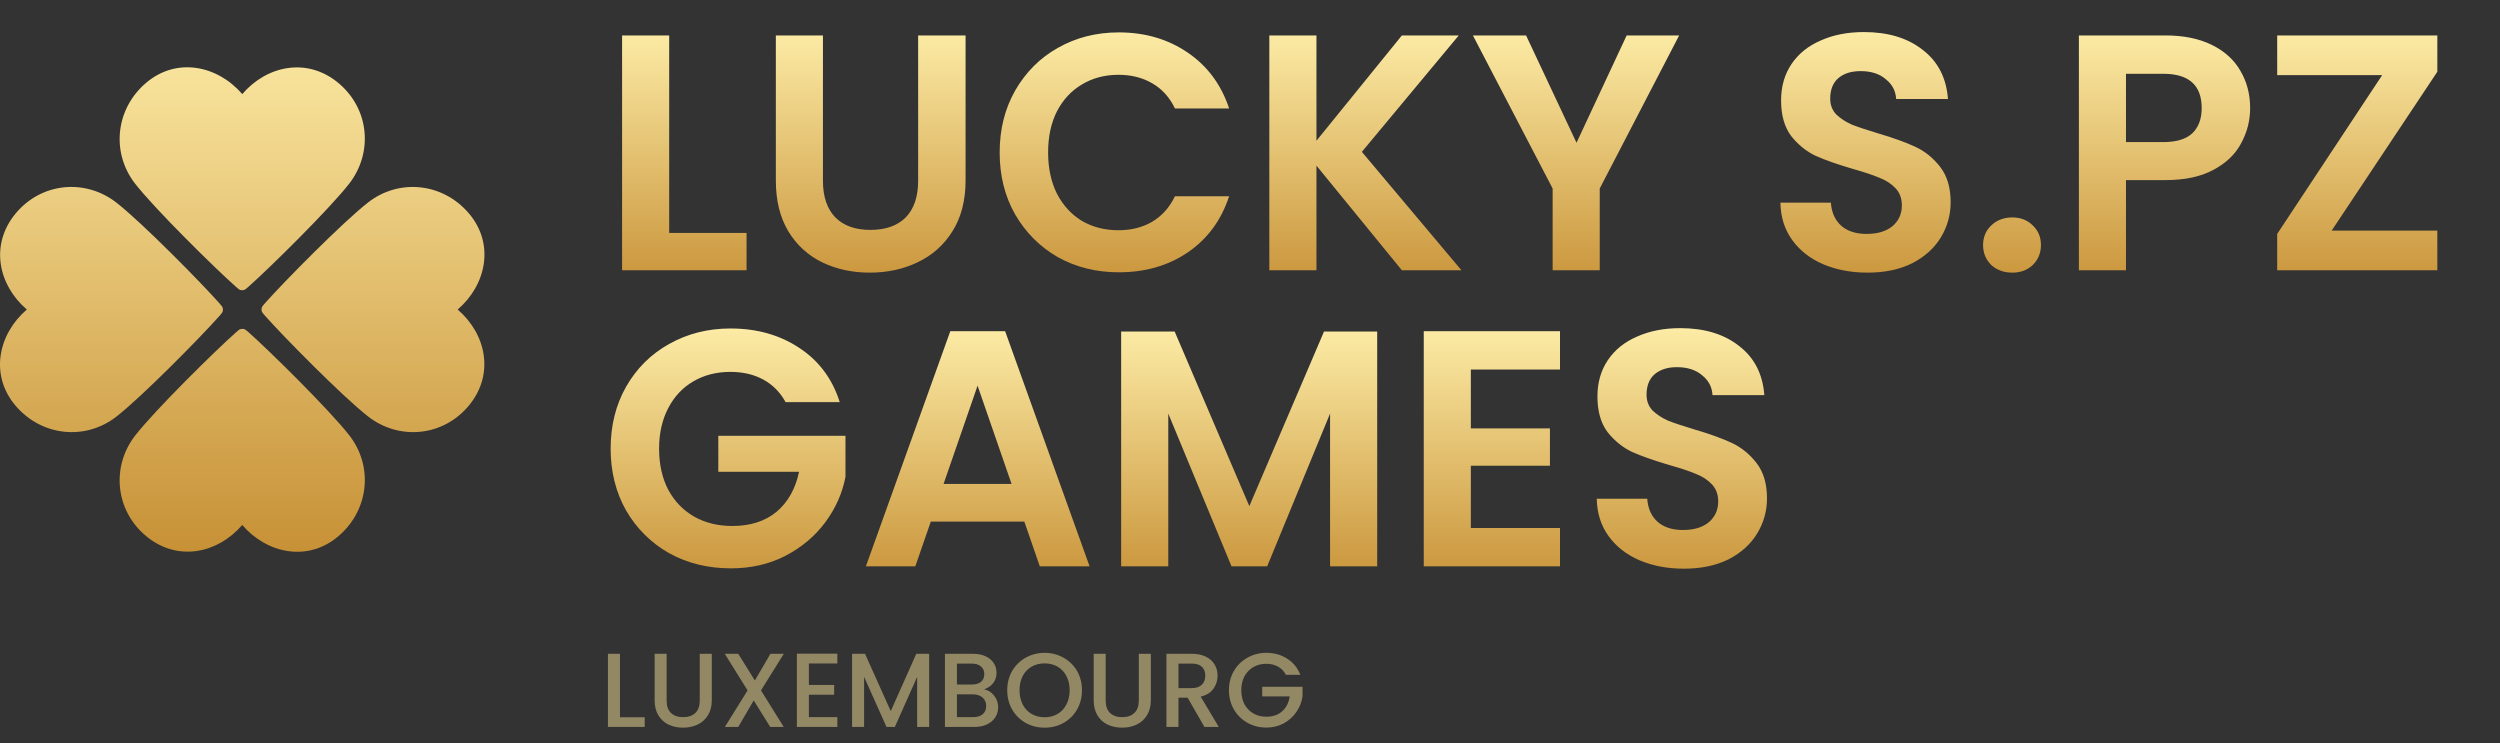
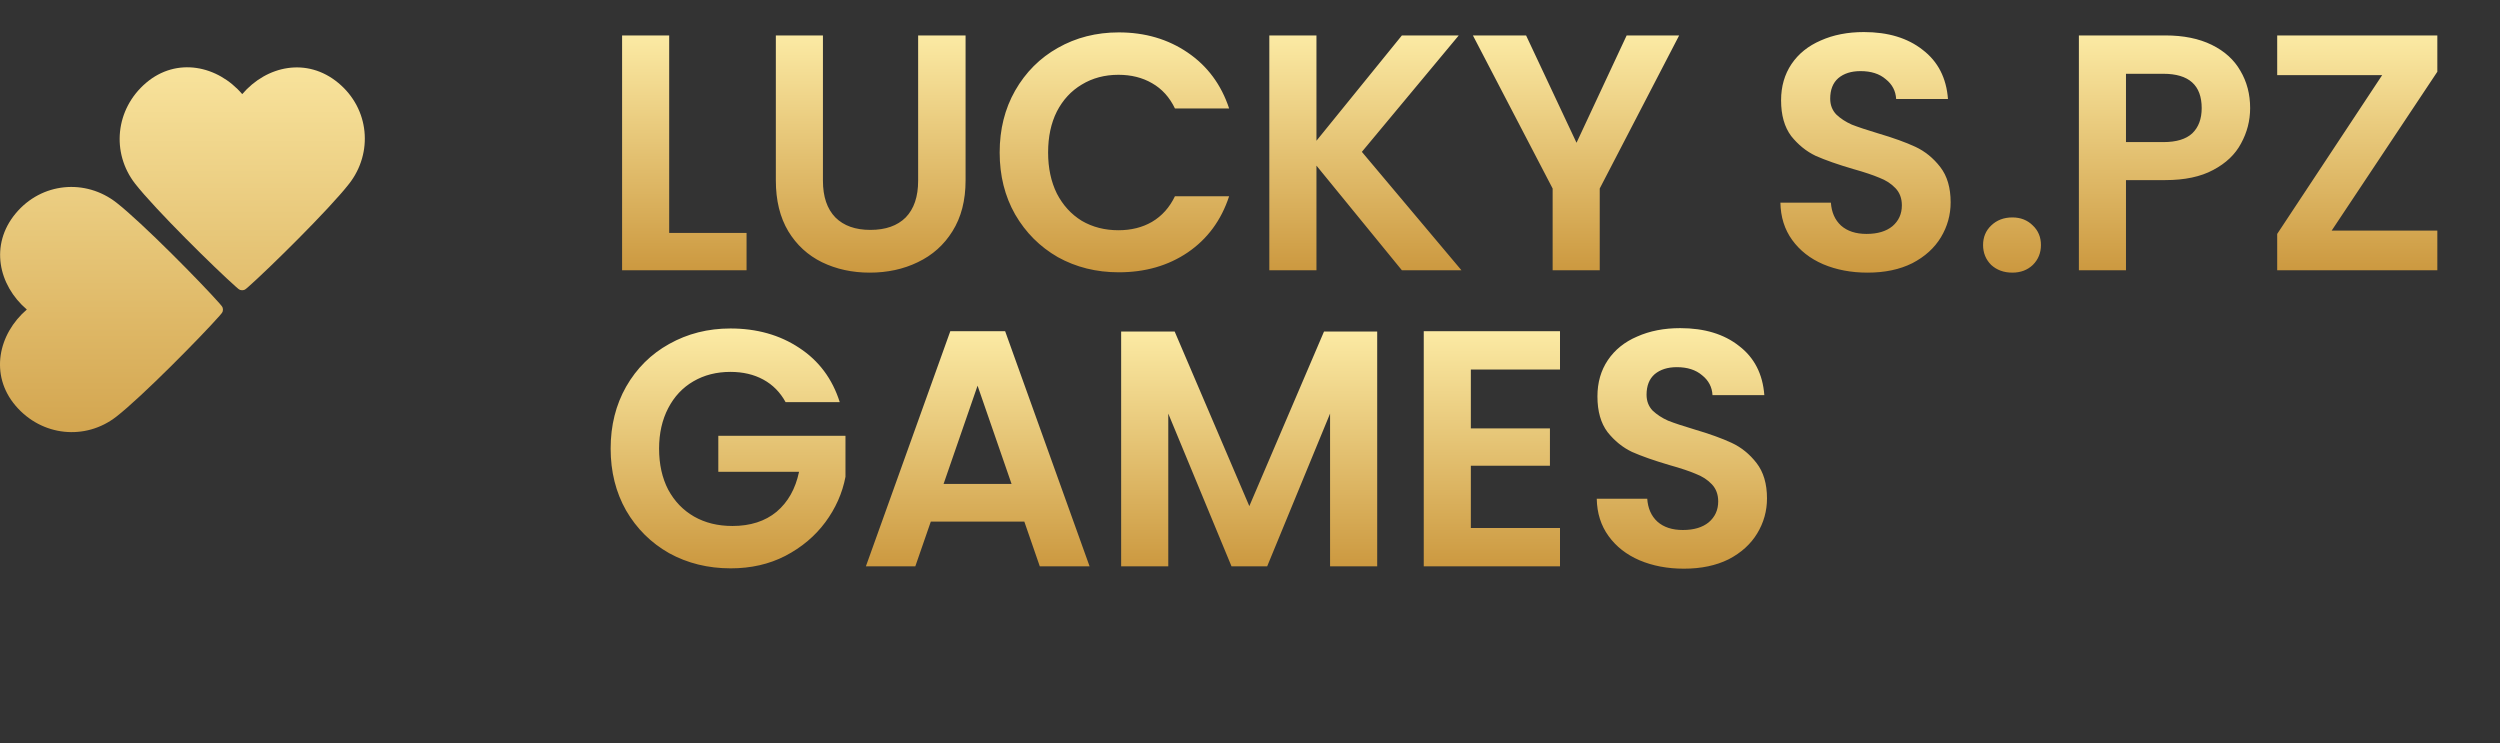
<svg xmlns="http://www.w3.org/2000/svg" width="74" height="22" viewBox="0 0 74 22" fill="none">
  <rect x="0" y="0" width="74" height="22" fill="#333333" stroke="none" />
  <path d="M19.808 6.895H22.098V8H18.414V1.049H19.808V6.895ZM24.359 1.049V5.351C24.359 5.822 24.482 6.184 24.727 6.436C24.973 6.682 25.318 6.805 25.763 6.805C26.214 6.805 26.563 6.682 26.809 6.436C27.054 6.184 27.177 5.822 27.177 5.351V1.049H28.581V5.341C28.581 5.932 28.452 6.433 28.193 6.845C27.941 7.25 27.599 7.555 27.167 7.761C26.742 7.967 26.268 8.07 25.743 8.07C25.225 8.07 24.754 7.967 24.329 7.761C23.911 7.555 23.579 7.25 23.333 6.845C23.087 6.433 22.965 5.932 22.965 5.341V1.049H24.359ZM29.59 4.514C29.59 3.831 29.742 3.22 30.048 2.682C30.36 2.138 30.781 1.716 31.313 1.417C31.85 1.112 32.451 0.959 33.115 0.959C33.892 0.959 34.572 1.158 35.157 1.557C35.741 1.955 36.149 2.506 36.382 3.21H34.778C34.619 2.878 34.393 2.629 34.101 2.463C33.816 2.297 33.483 2.214 33.105 2.214C32.7 2.214 32.338 2.31 32.02 2.503C31.708 2.689 31.462 2.954 31.283 3.3C31.11 3.645 31.024 4.05 31.024 4.514C31.024 4.973 31.11 5.378 31.283 5.729C31.462 6.075 31.708 6.344 32.02 6.536C32.338 6.722 32.7 6.815 33.105 6.815C33.483 6.815 33.816 6.732 34.101 6.566C34.393 6.393 34.619 6.141 34.778 5.809H36.382C36.149 6.519 35.741 7.074 35.157 7.472C34.579 7.864 33.898 8.06 33.115 8.06C32.451 8.06 31.85 7.91 31.313 7.612C30.781 7.306 30.36 6.885 30.048 6.347C29.742 5.809 29.59 5.198 29.59 4.514ZM41.496 8L38.967 4.903V8H37.572V1.049H38.967V4.166L41.496 1.049H43.179L40.311 4.495L43.259 8H41.496ZM49.703 1.049L47.352 5.58V8H45.958V5.58L43.598 1.049H45.172L46.665 4.226L48.149 1.049H49.703ZM55.28 8.07C54.795 8.07 54.357 7.987 53.965 7.821C53.58 7.655 53.275 7.416 53.049 7.104C52.823 6.792 52.707 6.423 52.7 5.998H54.194C54.214 6.284 54.314 6.51 54.493 6.676C54.679 6.841 54.931 6.924 55.25 6.924C55.575 6.924 55.831 6.848 56.017 6.695C56.203 6.536 56.295 6.33 56.295 6.078C56.295 5.872 56.233 5.703 56.106 5.57C55.98 5.437 55.821 5.334 55.628 5.261C55.442 5.182 55.184 5.095 54.852 5.002C54.4 4.87 54.032 4.74 53.746 4.614C53.467 4.481 53.225 4.285 53.019 4.027C52.82 3.761 52.72 3.409 52.72 2.971C52.72 2.559 52.823 2.201 53.029 1.895C53.235 1.59 53.524 1.358 53.895 1.198C54.267 1.032 54.692 0.949 55.17 0.949C55.887 0.949 56.468 1.125 56.913 1.477C57.364 1.822 57.613 2.307 57.66 2.931H56.126C56.113 2.692 56.01 2.496 55.818 2.344C55.632 2.184 55.383 2.105 55.071 2.105C54.798 2.105 54.579 2.174 54.413 2.314C54.254 2.453 54.174 2.656 54.174 2.921C54.174 3.107 54.234 3.263 54.354 3.389C54.48 3.509 54.633 3.608 54.812 3.688C54.998 3.761 55.257 3.847 55.589 3.947C56.04 4.08 56.408 4.212 56.694 4.345C56.979 4.478 57.225 4.677 57.431 4.943C57.637 5.208 57.739 5.557 57.739 5.988C57.739 6.36 57.643 6.705 57.451 7.024C57.258 7.343 56.976 7.598 56.604 7.791C56.233 7.977 55.791 8.07 55.28 8.07ZM59.566 8.07C59.313 8.07 59.104 7.993 58.938 7.841C58.779 7.681 58.699 7.485 58.699 7.253C58.699 7.021 58.779 6.828 58.938 6.676C59.104 6.516 59.313 6.436 59.566 6.436C59.811 6.436 60.014 6.516 60.173 6.676C60.333 6.828 60.412 7.021 60.412 7.253C60.412 7.485 60.333 7.681 60.173 7.841C60.014 7.993 59.811 8.07 59.566 8.07ZM66.604 3.2C66.604 3.572 66.514 3.92 66.335 4.246C66.163 4.571 65.887 4.833 65.509 5.032C65.137 5.232 64.665 5.331 64.094 5.331H62.929V8H61.535V1.049H64.094C64.632 1.049 65.09 1.142 65.469 1.328C65.847 1.514 66.129 1.769 66.315 2.095C66.508 2.42 66.604 2.788 66.604 3.2ZM64.035 4.206C64.42 4.206 64.705 4.119 64.891 3.947C65.077 3.768 65.17 3.519 65.17 3.2C65.17 2.523 64.792 2.184 64.035 2.184H62.929V4.206H64.035ZM69.018 6.825H72.145V8H67.405V6.924L70.512 2.224H67.405V1.049H72.145V2.124L69.018 6.825Z" fill="url(#paint0_linear_44465_78575)" />
  <path d="M23.254 11.904C23.094 11.612 22.875 11.389 22.596 11.237C22.317 11.084 21.992 11.008 21.62 11.008C21.209 11.008 20.844 11.101 20.525 11.287C20.206 11.472 19.957 11.738 19.778 12.083C19.599 12.428 19.509 12.827 19.509 13.278C19.509 13.743 19.599 14.148 19.778 14.493C19.964 14.838 20.22 15.104 20.545 15.29C20.87 15.476 21.249 15.569 21.68 15.569C22.211 15.569 22.646 15.429 22.985 15.15C23.323 14.865 23.546 14.47 23.652 13.965H21.262V12.9H25.026V14.115C24.933 14.599 24.734 15.047 24.429 15.459C24.123 15.871 23.728 16.203 23.244 16.455C22.766 16.701 22.228 16.823 21.63 16.823C20.96 16.823 20.352 16.674 19.808 16.375C19.27 16.07 18.845 15.648 18.533 15.111C18.228 14.573 18.075 13.962 18.075 13.278C18.075 12.594 18.228 11.984 18.533 11.446C18.845 10.901 19.27 10.48 19.808 10.181C20.352 9.876 20.956 9.723 21.62 9.723C22.404 9.723 23.084 9.915 23.662 10.3C24.239 10.679 24.638 11.213 24.857 11.904H23.254ZM30.32 15.439H27.552L27.093 16.764H25.63L28.129 9.803H29.752L32.252 16.764H30.778L30.32 15.439ZM29.942 14.324L28.936 11.416L27.93 14.324H29.942ZM40.765 9.813V16.764H39.37V12.242L37.508 16.764H36.453L34.581 12.242V16.764H33.186V9.813H34.77L36.98 14.981L39.191 9.813H40.765ZM43.537 10.938V12.681H45.878V13.786H43.537V15.628H46.176V16.764H42.143V9.803H46.176V10.938H43.537ZM49.843 16.833C49.359 16.833 48.921 16.75 48.529 16.584C48.144 16.418 47.838 16.179 47.613 15.867C47.387 15.555 47.271 15.187 47.264 14.762H48.758C48.778 15.047 48.877 15.273 49.057 15.439C49.243 15.605 49.495 15.688 49.813 15.688C50.139 15.688 50.394 15.612 50.58 15.459C50.766 15.3 50.859 15.094 50.859 14.842C50.859 14.636 50.796 14.467 50.67 14.334C50.544 14.201 50.385 14.098 50.192 14.025C50.006 13.945 49.747 13.859 49.415 13.766C48.964 13.633 48.595 13.504 48.31 13.378C48.031 13.245 47.789 13.049 47.583 12.79C47.384 12.525 47.284 12.173 47.284 11.735C47.284 11.323 47.387 10.964 47.593 10.659C47.799 10.354 48.087 10.121 48.459 9.962C48.831 9.796 49.256 9.713 49.734 9.713C50.451 9.713 51.032 9.889 51.477 10.241C51.928 10.586 52.177 11.071 52.224 11.695H50.69C50.677 11.456 50.574 11.26 50.381 11.107C50.195 10.948 49.946 10.868 49.634 10.868C49.362 10.868 49.143 10.938 48.977 11.077C48.818 11.217 48.738 11.419 48.738 11.685C48.738 11.871 48.798 12.027 48.917 12.153C49.043 12.272 49.196 12.372 49.375 12.452C49.561 12.525 49.82 12.611 50.152 12.71C50.604 12.843 50.972 12.976 51.258 13.109C51.543 13.242 51.789 13.441 51.994 13.706C52.2 13.972 52.303 14.32 52.303 14.752C52.303 15.124 52.207 15.469 52.014 15.788C51.822 16.106 51.54 16.362 51.168 16.555C50.796 16.74 50.355 16.833 49.843 16.833Z" fill="url(#paint1_linear_44465_78575)" />
-   <path opacity="0.5" d="M18.351 21.231H19.083V21.518H17.995V19.352H18.351V21.231ZM19.732 19.352V20.732C19.732 20.896 19.774 21.02 19.86 21.103C19.947 21.186 20.067 21.228 20.221 21.228C20.377 21.228 20.497 21.186 20.583 21.103C20.67 21.02 20.713 20.896 20.713 20.732V19.352H21.069V20.726C21.069 20.903 21.03 21.052 20.953 21.175C20.877 21.297 20.774 21.389 20.645 21.449C20.516 21.509 20.374 21.539 20.218 21.539C20.062 21.539 19.92 21.509 19.791 21.449C19.664 21.389 19.564 21.297 19.489 21.175C19.414 21.052 19.377 20.903 19.377 20.726V19.352H19.732ZM22.525 20.436L23.198 21.518H22.799L22.31 20.732L21.852 21.518H21.456L22.129 20.436L21.453 19.352H21.852L22.344 20.143L22.805 19.352H23.201L22.525 20.436ZM23.943 19.639V20.274H24.691V20.564H23.943V21.228H24.785V21.518H23.588V19.349H24.785V19.639H23.943ZM27.503 19.352V21.518H27.148V20.034L26.487 21.518H26.241L25.577 20.034V21.518H25.222V19.352H25.605L26.366 21.05L27.123 19.352H27.503ZM29.129 20.405C29.245 20.426 29.344 20.487 29.425 20.589C29.506 20.691 29.546 20.806 29.546 20.935C29.546 21.045 29.517 21.145 29.459 21.234C29.403 21.321 29.321 21.391 29.213 21.443C29.105 21.493 28.979 21.518 28.836 21.518H27.97V19.352H28.795C28.943 19.352 29.07 19.377 29.176 19.427C29.282 19.477 29.361 19.544 29.416 19.629C29.47 19.712 29.497 19.806 29.497 19.91C29.497 20.034 29.463 20.138 29.397 20.221C29.33 20.305 29.241 20.366 29.129 20.405ZM28.325 20.262H28.764C28.881 20.262 28.971 20.236 29.035 20.184C29.102 20.13 29.135 20.053 29.135 19.953C29.135 19.856 29.102 19.78 29.035 19.726C28.971 19.67 28.881 19.642 28.764 19.642H28.325V20.262ZM28.805 21.228C28.925 21.228 29.02 21.199 29.088 21.141C29.157 21.082 29.191 21.001 29.191 20.898C29.191 20.792 29.155 20.707 29.082 20.645C29.009 20.583 28.913 20.552 28.792 20.552H28.325V21.228H28.805ZM30.92 21.539C30.719 21.539 30.533 21.493 30.362 21.399C30.194 21.304 30.06 21.172 29.96 21.003C29.863 20.833 29.814 20.642 29.814 20.43C29.814 20.218 29.863 20.028 29.96 19.86C30.06 19.692 30.194 19.561 30.362 19.467C30.533 19.372 30.719 19.324 30.92 19.324C31.124 19.324 31.309 19.372 31.478 19.467C31.648 19.561 31.782 19.692 31.88 19.86C31.977 20.028 32.026 20.218 32.026 20.43C32.026 20.642 31.977 20.833 31.88 21.003C31.782 21.172 31.648 21.304 31.478 21.399C31.309 21.493 31.124 21.539 30.92 21.539ZM30.92 21.231C31.063 21.231 31.191 21.199 31.303 21.134C31.416 21.068 31.503 20.974 31.565 20.854C31.629 20.731 31.662 20.59 31.662 20.43C31.662 20.27 31.629 20.13 31.565 20.009C31.503 19.889 31.416 19.797 31.303 19.732C31.191 19.668 31.063 19.636 30.92 19.636C30.777 19.636 30.649 19.668 30.537 19.732C30.425 19.797 30.336 19.889 30.272 20.009C30.21 20.13 30.178 20.27 30.178 20.43C30.178 20.59 30.21 20.731 30.272 20.854C30.336 20.974 30.425 21.068 30.537 21.134C30.649 21.199 30.777 21.231 30.92 21.231ZM32.728 19.352V20.732C32.728 20.896 32.77 21.02 32.856 21.103C32.943 21.186 33.063 21.228 33.217 21.228C33.373 21.228 33.493 21.186 33.578 21.103C33.666 21.02 33.709 20.896 33.709 20.732V19.352H34.065V20.726C34.065 20.903 34.026 21.052 33.949 21.175C33.872 21.297 33.77 21.389 33.641 21.449C33.512 21.509 33.37 21.539 33.214 21.539C33.058 21.539 32.916 21.509 32.787 21.449C32.66 21.389 32.56 21.297 32.485 21.175C32.41 21.052 32.373 20.903 32.373 20.726V19.352H32.728ZM35.652 21.518L35.153 20.651H34.882V21.518H34.527V19.352H35.275C35.441 19.352 35.581 19.381 35.695 19.439C35.812 19.497 35.898 19.575 35.954 19.673C36.012 19.771 36.041 19.88 36.041 20C36.041 20.141 36 20.27 35.917 20.387C35.836 20.501 35.71 20.579 35.54 20.62L36.076 21.518H35.652ZM34.882 20.368H35.275C35.408 20.368 35.507 20.335 35.574 20.268C35.642 20.202 35.677 20.112 35.677 20C35.677 19.888 35.644 19.801 35.577 19.738C35.511 19.674 35.41 19.642 35.275 19.642H34.882V20.368ZM38.063 19.975C38.007 19.867 37.929 19.786 37.829 19.732C37.73 19.676 37.614 19.648 37.483 19.648C37.34 19.648 37.212 19.68 37.1 19.745C36.988 19.809 36.9 19.901 36.835 20.019C36.773 20.137 36.742 20.274 36.742 20.43C36.742 20.586 36.773 20.724 36.835 20.845C36.9 20.963 36.988 21.054 37.1 21.119C37.212 21.183 37.34 21.215 37.483 21.215C37.677 21.215 37.833 21.161 37.954 21.053C38.074 20.945 38.148 20.799 38.175 20.614H37.362V20.33H38.555V20.608C38.532 20.776 38.472 20.931 38.374 21.072C38.279 21.213 38.153 21.326 37.998 21.412C37.844 21.495 37.672 21.536 37.483 21.536C37.28 21.536 37.094 21.489 36.926 21.396C36.757 21.3 36.623 21.169 36.524 21C36.426 20.832 36.377 20.642 36.377 20.43C36.377 20.218 36.426 20.028 36.524 19.86C36.623 19.692 36.757 19.561 36.926 19.467C37.096 19.372 37.282 19.324 37.483 19.324C37.714 19.324 37.919 19.381 38.097 19.495C38.278 19.608 38.409 19.767 38.49 19.975H38.063Z" fill="#F5DF96" />
-   <path fill-rule="evenodd" clip-rule="evenodd" d="M7.17 15.539C7.896 16.384 9.108 16.646 10.017 15.871C10.926 15.097 11.054 13.803 10.34 12.887C9.746 12.126 7.95 10.359 7.362 9.839C7.296 9.781 7.263 9.752 7.224 9.741C7.191 9.731 7.154 9.731 7.121 9.741C7.082 9.752 7.049 9.781 6.984 9.839C6.395 10.359 4.599 12.126 4.005 12.887C3.291 13.803 3.404 15.105 4.328 15.871C5.253 16.637 6.445 16.384 7.17 15.539Z" fill="url(#paint2_linear_44465_78575)" />
  <path fill-rule="evenodd" clip-rule="evenodd" d="M7.17 2.786C6.445 1.94 5.232 1.679 4.323 2.453C3.414 3.228 3.287 4.522 4 5.438C4.594 6.199 6.39 7.966 6.979 8.485C7.044 8.544 7.077 8.573 7.116 8.584C7.149 8.594 7.186 8.594 7.22 8.584C7.258 8.573 7.291 8.544 7.357 8.485C7.945 7.966 9.742 6.199 10.335 5.438C11.049 4.522 10.937 3.219 10.012 2.453C9.087 1.687 7.896 1.94 7.17 2.786Z" fill="url(#paint3_linear_44465_78575)" />
  <path fill-rule="evenodd" clip-rule="evenodd" d="M0.794 9.162C-0.052 9.888 -0.313 11.1 0.461 12.009C1.235 12.918 2.53 13.046 3.445 12.332C4.207 11.739 5.974 9.943 6.493 9.354C6.551 9.288 6.58 9.255 6.592 9.217C6.602 9.183 6.602 9.147 6.592 9.113C6.58 9.075 6.551 9.042 6.493 8.976C5.974 8.387 4.207 6.591 3.445 5.997C2.53 5.284 1.227 5.396 0.461 6.321C-0.305 7.245 -0.052 8.437 0.794 9.162Z" fill="url(#paint4_linear_44465_78575)" />
-   <path fill-rule="evenodd" clip-rule="evenodd" d="M13.547 9.162C14.392 8.437 14.653 7.225 13.879 6.316C13.105 5.407 11.81 5.279 10.895 5.993C10.134 6.586 8.367 8.382 7.847 8.971C7.789 9.037 7.76 9.07 7.748 9.108C7.738 9.142 7.738 9.178 7.748 9.212C7.76 9.25 7.789 9.283 7.847 9.349C8.367 9.938 10.134 11.734 10.895 12.327C11.81 13.041 13.113 12.929 13.879 12.004C14.645 11.079 14.392 9.888 13.547 9.162Z" fill="url(#paint5_linear_44465_78575)" />
  <defs>
    <linearGradient id="paint0_linear_44465_78575" x1="41.097" y1="0.978" x2="41.097" y2="9.457" gradientUnits="userSpaceOnUse">
      <stop stop-color="#FCEBA5" />
      <stop offset="1" stop-color="#C2882B" />
    </linearGradient>
    <linearGradient id="paint1_linear_44465_78575" x1="33.023" y1="9.742" x2="33.023" y2="18.22" gradientUnits="userSpaceOnUse">
      <stop stop-color="#FCEBA5" />
      <stop offset="1" stop-color="#C2882B" />
    </linearGradient>
    <linearGradient id="paint2_linear_44465_78575" x1="7.17" y1="1.992" x2="7.17" y2="16.332" gradientUnits="userSpaceOnUse">
      <stop stop-color="#F8E39C" />
      <stop offset="1" stop-color="#C79136" />
    </linearGradient>
    <linearGradient id="paint3_linear_44465_78575" x1="7.17" y1="1.992" x2="7.17" y2="16.332" gradientUnits="userSpaceOnUse">
      <stop stop-color="#F8E39C" />
      <stop offset="1" stop-color="#C79136" />
    </linearGradient>
    <linearGradient id="paint4_linear_44465_78575" x1="7.17" y1="1.992" x2="7.17" y2="16.332" gradientUnits="userSpaceOnUse">
      <stop stop-color="#F8E39C" />
      <stop offset="1" stop-color="#C79136" />
    </linearGradient>
    <linearGradient id="paint5_linear_44465_78575" x1="7.17" y1="1.992" x2="7.17" y2="16.332" gradientUnits="userSpaceOnUse">
      <stop stop-color="#F8E39C" />
      <stop offset="1" stop-color="#C79136" />
    </linearGradient>
  </defs>
</svg>